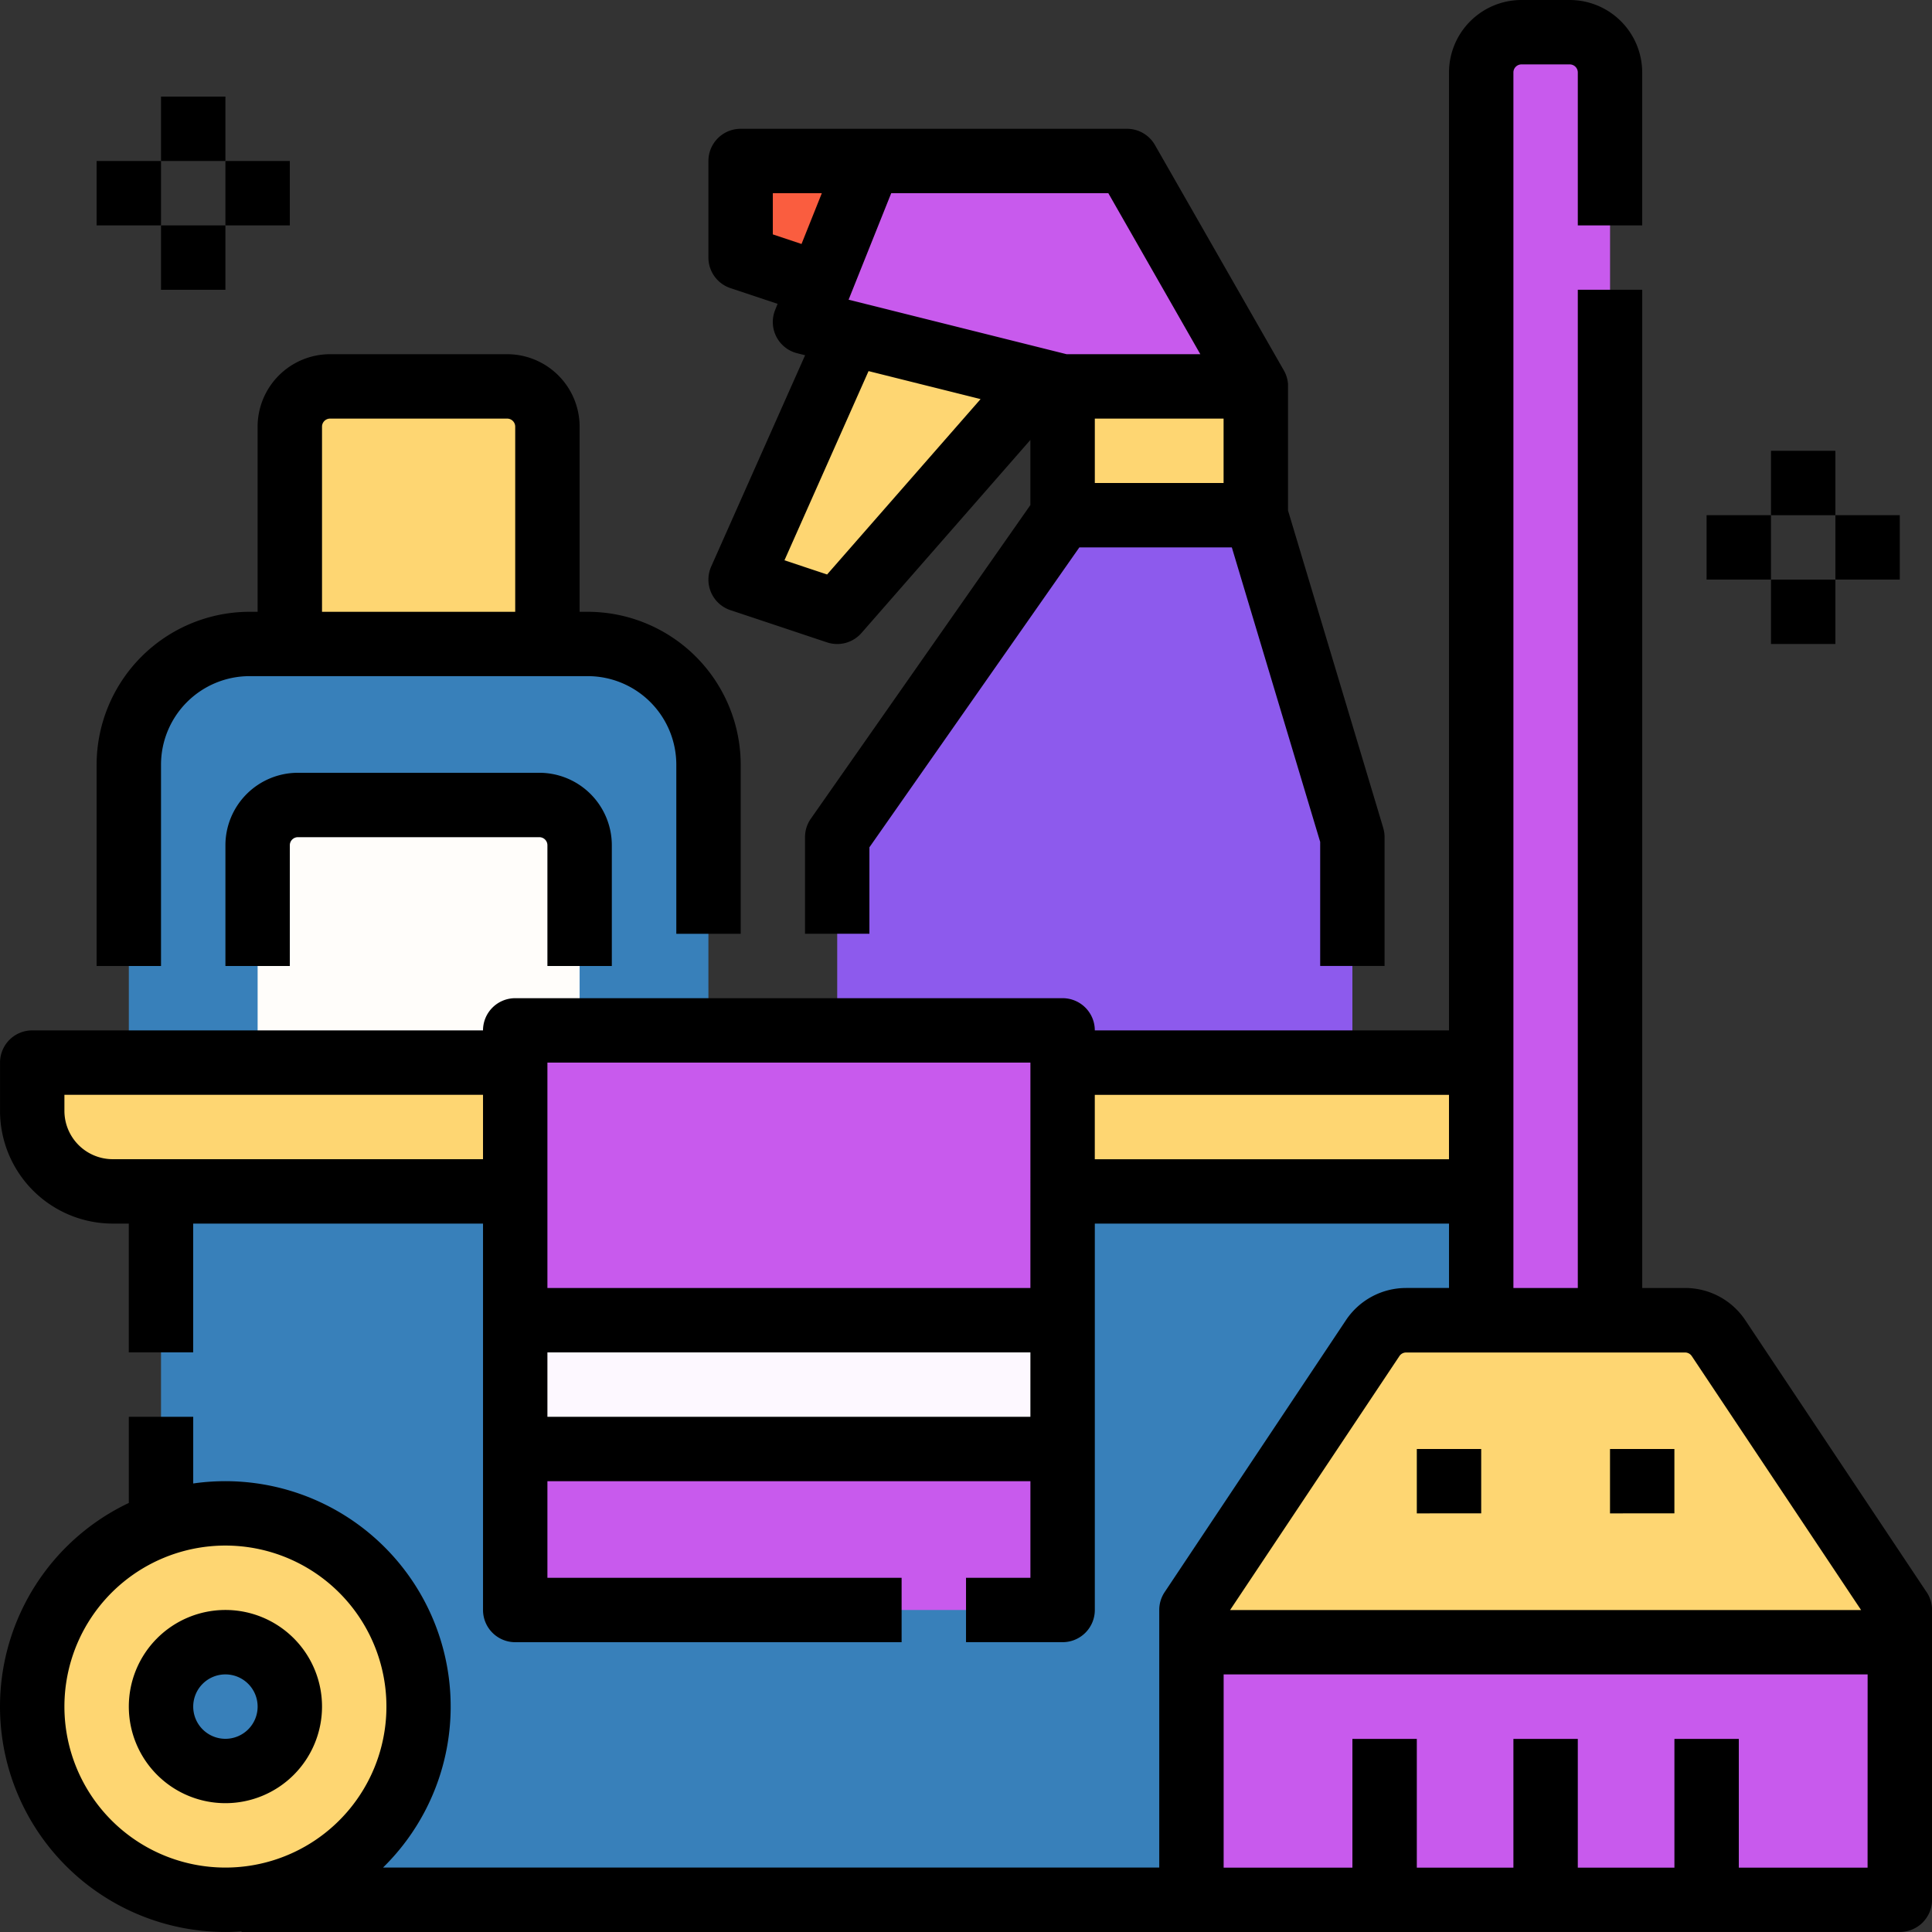
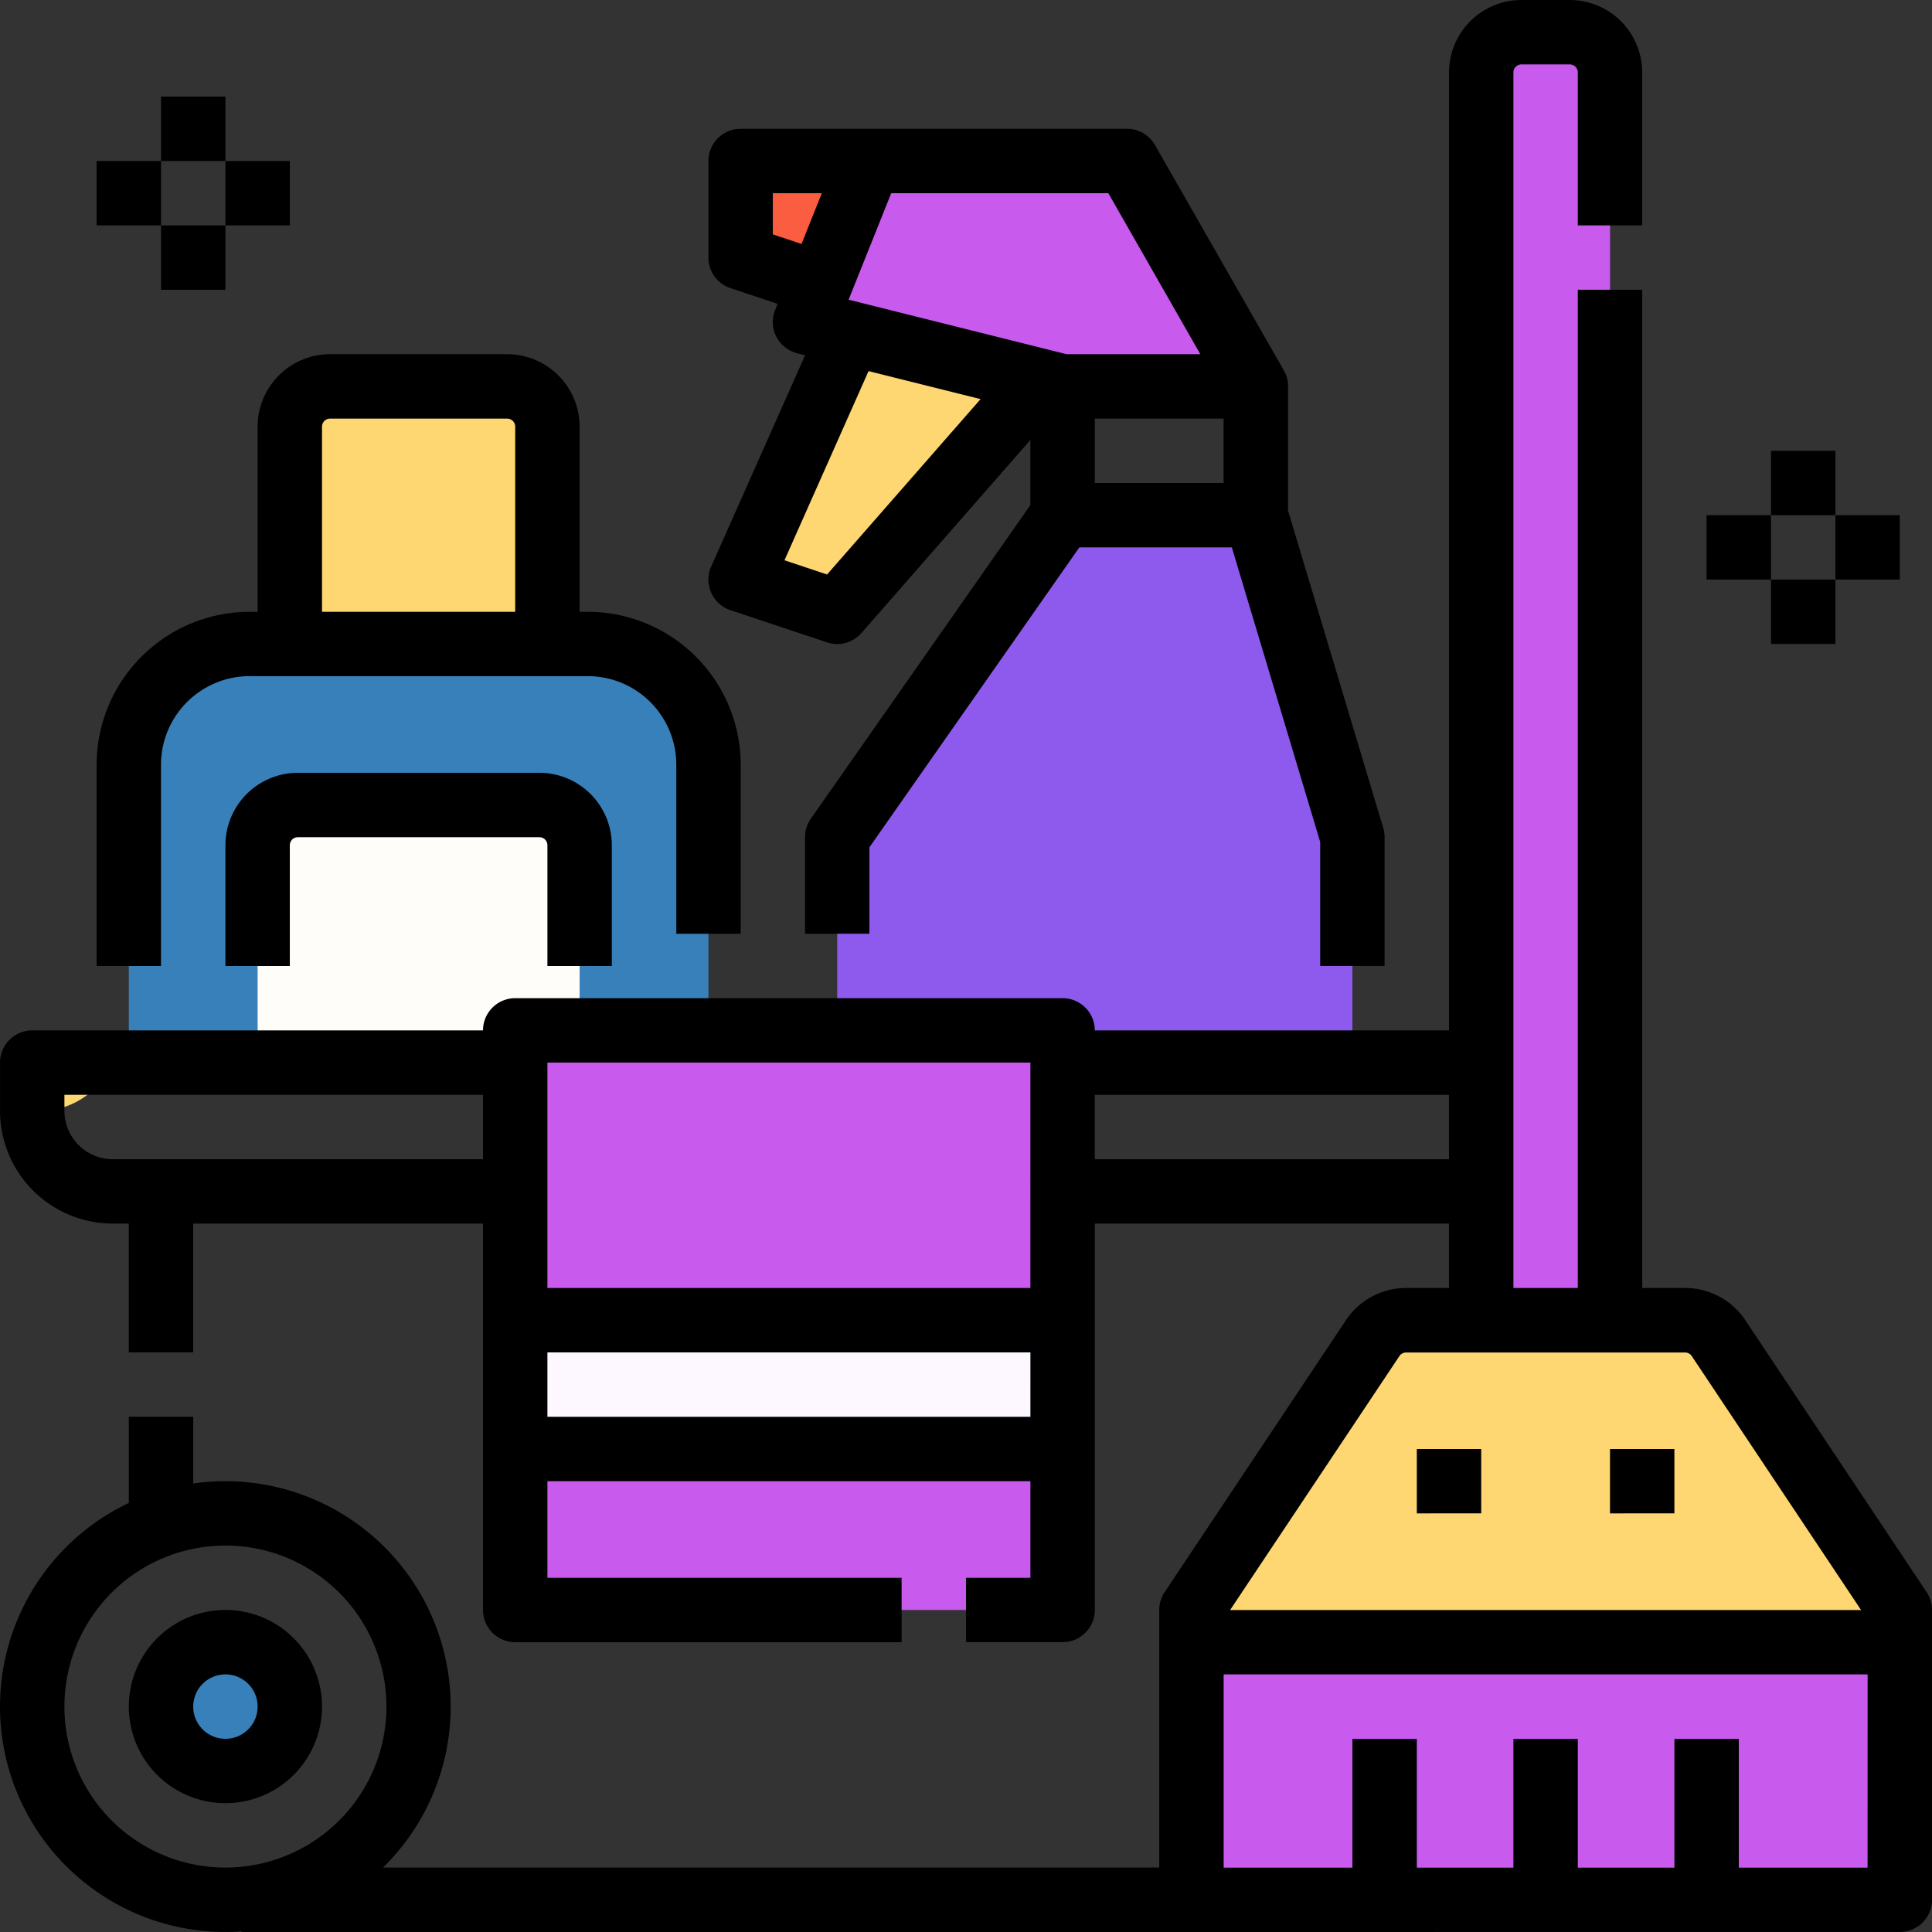
<svg xmlns="http://www.w3.org/2000/svg" width="163.545" height="163.543" viewBox="0 0 163.545 163.543">
  <rect x="0" y="0" width="163.545" height="163.543" fill="#333333" stroke="none" />
  <g id="cleaning-tools" transform="translate(-15.995 -16)">
    <g id="Grupo_3595" data-name="Grupo 3595" transform="translate(15.995 16)">
      <g id="Grupo_3589" data-name="Grupo 3589" transform="translate(8.179 29.983)">
        <path id="Trazado_7893" data-name="Trazado 7893" d="M91.407,112H106.4a3.407,3.407,0,0,1,3.407,3.407v18.4H88v-18.4A3.407,3.407,0,0,1,91.407,112Z" transform="translate(-71.646 -109.274)" fill="#fed672" />
        <path id="Trazado_7894" data-name="Trazado 7894" d="M97.063,211.434H48V186.221A10.221,10.221,0,0,1,58.221,176h28.62a10.221,10.221,0,0,1,10.221,10.221Z" transform="translate(-45.274 -151.469)" fill="#3880ba" />
        <path id="Trazado_7895" data-name="Trazado 7895" d="M81.567,125.806h-.681V110.133A6.14,6.14,0,0,0,74.753,104H59.761a6.14,6.14,0,0,0-6.133,6.133v15.673h-.681A12.962,12.962,0,0,0,40,138.753v17.036h5.451V138.753a7.5,7.5,0,0,1,7.5-7.5h28.62a7.5,7.5,0,0,1,7.5,7.5v14.31h5.451v-14.31A12.962,12.962,0,0,0,81.567,125.806Zm-22.487,0V110.133a.682.682,0,0,1,.681-.681H74.753a.682.682,0,0,1,.681.681v15.673Z" transform="translate(-40 -104)" />
        <path id="Trazado_7896" data-name="Trazado 7896" d="M107.257,237.806H80v-18.4A3.407,3.407,0,0,1,83.407,216H103.85a3.407,3.407,0,0,1,3.407,3.407Z" transform="translate(-66.371 -177.84)" fill="#fffdfa" />
        <path id="Trazado_7897" data-name="Trazado 7897" d="M104.709,224.354H99.257V214.133a.682.682,0,0,0-.681-.681H78.133a.682.682,0,0,0-.681.681v10.221H72V214.133A6.14,6.14,0,0,1,78.133,208H98.576a6.14,6.14,0,0,1,6.133,6.133Z" transform="translate(-61.097 -172.566)" />
      </g>
      <g id="Grupo_3591" data-name="Grupo 3591" transform="translate(0 43.611)">
-         <path id="Trazado_7898" data-name="Trazado 7898" d="M24,280H157.56v10.9H30.814A6.814,6.814,0,0,1,24,284.089Z" transform="translate(-21.272 -233.663)" fill="#fed672" />
+         <path id="Trazado_7898" data-name="Trazado 7898" d="M24,280H157.56H30.814A6.814,6.814,0,0,1,24,284.089Z" transform="translate(-21.272 -233.663)" fill="#fed672" />
        <g id="Grupo_3590" data-name="Grupo 3590" transform="translate(0 57.24)">
-           <path id="Trazado_7899" data-name="Trazado 7899" d="M163.666,371.966H62.814A6.814,6.814,0,0,1,56,365.151V312H170.48v53.151A6.814,6.814,0,0,1,163.666,371.966Z" transform="translate(-42.37 -312)" fill="#3880ba" />
-           <circle id="Elipse_4" data-name="Elipse 4" cx="16.354" cy="16.354" r="16.354" transform="translate(2.728 27.257)" fill="#fed672" />
          <path id="Trazado_7900" data-name="Trazado 7900" d="M48.417,406.16a19.079,19.079,0,0,0-16.066-32.514V368H26.9v7.294a19.079,19.079,0,0,0,8.177,36.318q.687,0,1.363-.048v.048H137.291V406.16ZM21.448,392.531A13.629,13.629,0,1,1,35.076,406.16,13.629,13.629,0,0,1,21.448,392.531Z" transform="translate(-15.995 -348.92)" />
          <circle id="Elipse_5" data-name="Elipse 5" cx="5.451" cy="5.451" r="5.451" transform="translate(13.63 38.16)" fill="#3880ba" />
          <path id="Trazado_7901" data-name="Trazado 7901" d="M56.177,432.354a8.177,8.177,0,1,1,8.177-8.177A8.177,8.177,0,0,1,56.177,432.354Zm0-10.9a2.726,2.726,0,1,0,2.726,2.726,2.726,2.726,0,0,0-2.726-2.726Z" transform="translate(-37.095 -380.566)" />
        </g>
        <path id="Trazado_7902" data-name="Trazado 7902" d="M243.08,144,224,171.257v19.08h43.611v-19.08L259.434,144Z" transform="translate(-153.13 -144)" fill="#8d5aed" />
      </g>
      <g id="Grupo_3592" data-name="Grupo 3592" transform="translate(59.968 10.903)">
-         <path id="Trazado_7903" data-name="Trazado 7903" d="M280,112h16.354v10.9H280Z" transform="translate(-250.017 -90.194)" fill="#fed672" />
        <path id="Trazado_7904" data-name="Trazado 7904" d="M210.9,88,200,112.531l8.177,2.726,19.08-21.806Z" transform="translate(-197.274 -74.371)" fill="#fed672" />
        <path id="Trazado_7905" data-name="Trazado 7905" d="M208.177,66.9,200,64.177V56h13.629Z" transform="translate(-197.274 -53.274)" fill="#fa5d3f" />
        <path id="Trazado_7906" data-name="Trazado 7906" d="M216,69.629,221.451,56h21.806l10.9,19.08H237.806Z" transform="translate(-207.823 -53.274)" fill="#c85aed" />
        <path id="Trazado_7907" data-name="Trazado 7907" d="M249.125,107.183l-8.062-26.874V69.8q0-.027,0-.054v-.013c0-.019,0-.037,0-.056v-.024l0-.032c0-.021,0-.042-.005-.064V69.55a2.709,2.709,0,0,0-.368-1.133L229.8,49.373A2.726,2.726,0,0,0,227.434,48H194.726A2.726,2.726,0,0,0,192,50.726V58.9a2.726,2.726,0,0,0,1.864,2.586l3.992,1.331-.209.523A2.725,2.725,0,0,0,199.516,67l.669.167-7.95,17.888a2.726,2.726,0,0,0,1.629,3.693l8.177,2.726a2.726,2.726,0,0,0,2.913-.791l14.3-16.346v5.515L200.67,106.4a2.726,2.726,0,0,0-.493,1.563v8.177h5.451v-7.318L223.4,83.434h12.907l7.479,24.931v10.5h5.451v-10.9a2.726,2.726,0,0,0-.115-.783ZM207.474,53.451h18.379L233.64,67.08H222.318l-18.451-4.613Zm-10.022,3.487V53.451H201.6l-1.719,4.3Zm4.594,28.789-3.609-1.2,7.118-16.016,9.483,2.371Zm22.663-7.744V72.531h10.9v5.451Z" transform="translate(-192 -48)" />
      </g>
      <g id="Grupo_3593" data-name="Grupo 3593" transform="translate(43.613 87.223)">
        <path id="Trazado_7908" data-name="Trazado 7908" d="M144,272h46.337v49.063H144Z" transform="translate(-144 -272)" fill="#c85aed" />
        <path id="Trazado_7909" data-name="Trazado 7909" d="M144,344h46.337v10.9H144Z" transform="translate(-144 -319.469)" fill="#fdf8ff" />
      </g>
      <g id="Grupo_3594" data-name="Grupo 3594" transform="translate(0.002 0)">
        <path id="Trazado_7910" data-name="Trazado 7910" d="M387.407,24H391.5a3.407,3.407,0,0,1,3.407,3.407V133.029H384V27.407A3.407,3.407,0,0,1,387.407,24Z" transform="translate(-258.617 -21.274)" fill="#c85aed" />
        <path id="Trazado_7911" data-name="Trazado 7911" d="M353.788,344h-23.61a3.407,3.407,0,0,0-2.835,1.517L312,368.531v24.531h59.966V368.531l-15.343-23.014A3.407,3.407,0,0,0,353.788,344Z" transform="translate(-211.148 -232.246)" fill="#fed672" />
        <path id="Trazado_7912" data-name="Trazado 7912" d="M312,424h59.966v21.806H312Z" transform="translate(-211.148 -284.988)" fill="#c85aed" />
        <path id="Trazado_7913" data-name="Trazado 7913" d="M368,376h5.451v5.451H368Z" transform="translate(-248.068 -253.343)" />
        <path id="Trazado_7914" data-name="Trazado 7914" d="M416,376h5.451v5.451H416Z" transform="translate(-279.714 -253.343)" />
        <path id="Trazado_7915" data-name="Trazado 7915" d="M179.085,150.774,163.742,127.76a6.12,6.12,0,0,0-5.1-2.731h-3.628v-84.5H149.56v84.5h-5.451V22.133a.682.682,0,0,1,.681-.681h4.089a.682.682,0,0,1,.681.681V35.08h5.451V22.133A6.14,6.14,0,0,0,148.879,16H144.79a6.14,6.14,0,0,0-6.133,6.133v81.09H108.674a2.726,2.726,0,0,0-2.726-2.726H59.611a2.726,2.726,0,0,0-2.726,2.726H18.726A2.726,2.726,0,0,0,16,105.949v4.089a9.551,9.551,0,0,0,9.54,9.54H26.9v10.9h5.451v-10.9H56.886v32.709a2.726,2.726,0,0,0,2.726,2.726H92.32V149.56H62.337v-8.177h40.886v8.177H97.772v5.451h8.177a2.726,2.726,0,0,0,2.726-2.726V119.577h29.983v5.451h-3.628a6.12,6.12,0,0,0-5.1,2.731l-15.343,23.014a2.725,2.725,0,0,0-.458,1.512v24.531a2.726,2.726,0,0,0,2.726,2.726h59.966a2.726,2.726,0,0,0,2.726-2.726V152.286a2.725,2.725,0,0,0-.458-1.512Zm-122.2-36.648H25.54a4.093,4.093,0,0,1-4.089-4.089v-1.363H56.886Zm46.337,21.806H62.337V130.48h40.886Zm0-10.9H62.337v-19.08h40.886Zm5.451-10.9v-5.451h29.983v5.451Zm25.788,16.658a.68.68,0,0,1,.567-.3h23.61a.68.68,0,0,1,.567.3l14.335,21.5H120.127Zm39.629,43.308h-10.9v-10.9h-5.451v10.9H149.56v-10.9h-5.451v10.9h-8.177v-10.9H130.48v10.9h-10.9V157.737h54.514Z" transform="translate(-16 -16)" />
      </g>
    </g>
    <g id="Grupo_3596" data-name="Grupo 3596" transform="translate(160.459 54.16)">
      <path id="Trazado_7916" data-name="Trazado 7916" d="M456,128h5.451v5.451H456Z" transform="translate(-450.549 -128)" />
      <path id="Trazado_7917" data-name="Trazado 7917" d="M456,160h5.451v5.451H456Z" transform="translate(-450.549 -149.097)" />
      <path id="Trazado_7918" data-name="Trazado 7918" d="M440,144h5.451v5.451H440Z" transform="translate(-440 -138.549)" />
      <path id="Trazado_7919" data-name="Trazado 7919" d="M472,144h5.451v5.451H472Z" transform="translate(-461.097 -138.549)" />
    </g>
    <g id="Grupo_3597" data-name="Grupo 3597" transform="translate(24.174 24.177)">
      <path id="Trazado_7920" data-name="Trazado 7920" d="M56,40h5.451v5.451H56Z" transform="translate(-50.549 -40)" />
      <path id="Trazado_7921" data-name="Trazado 7921" d="M56,72h5.451v5.451H56Z" transform="translate(-50.549 -61.097)" />
      <path id="Trazado_7922" data-name="Trazado 7922" d="M40,56h5.451v5.451H40Z" transform="translate(-40 -50.549)" />
      <path id="Trazado_7923" data-name="Trazado 7923" d="M72,56h5.451v5.451H72Z" transform="translate(-61.097 -50.549)" />
    </g>
  </g>
</svg>